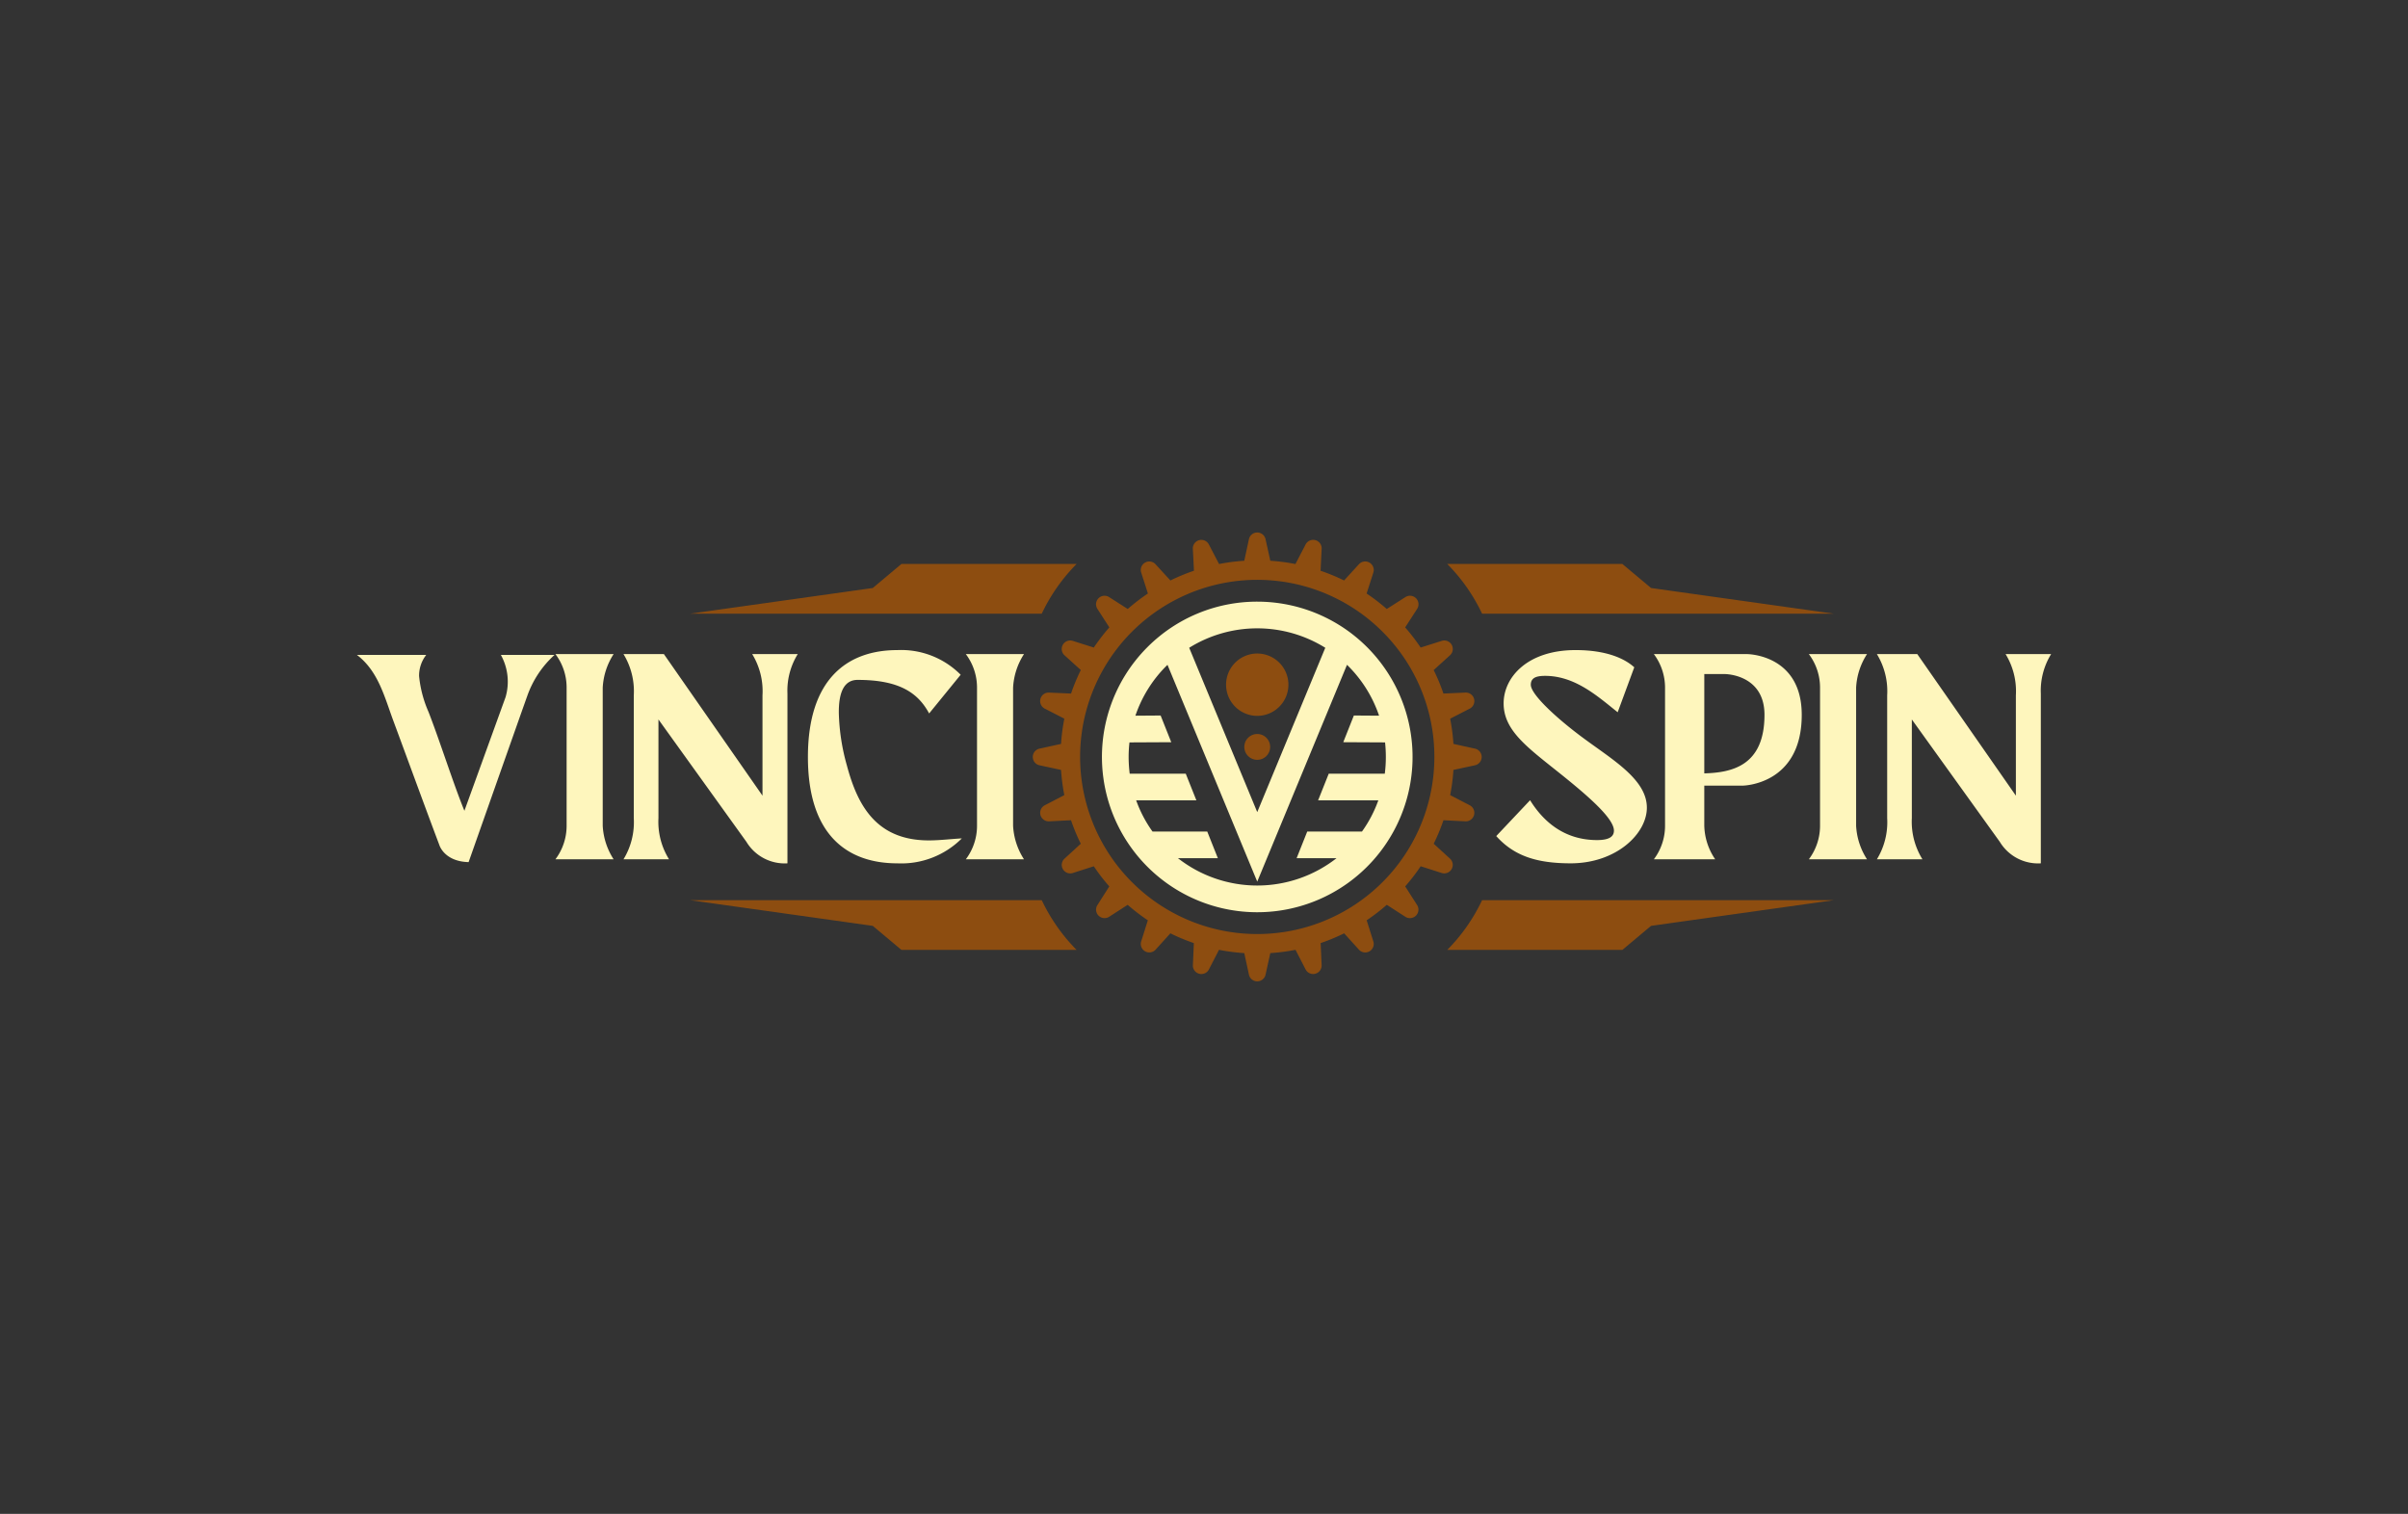
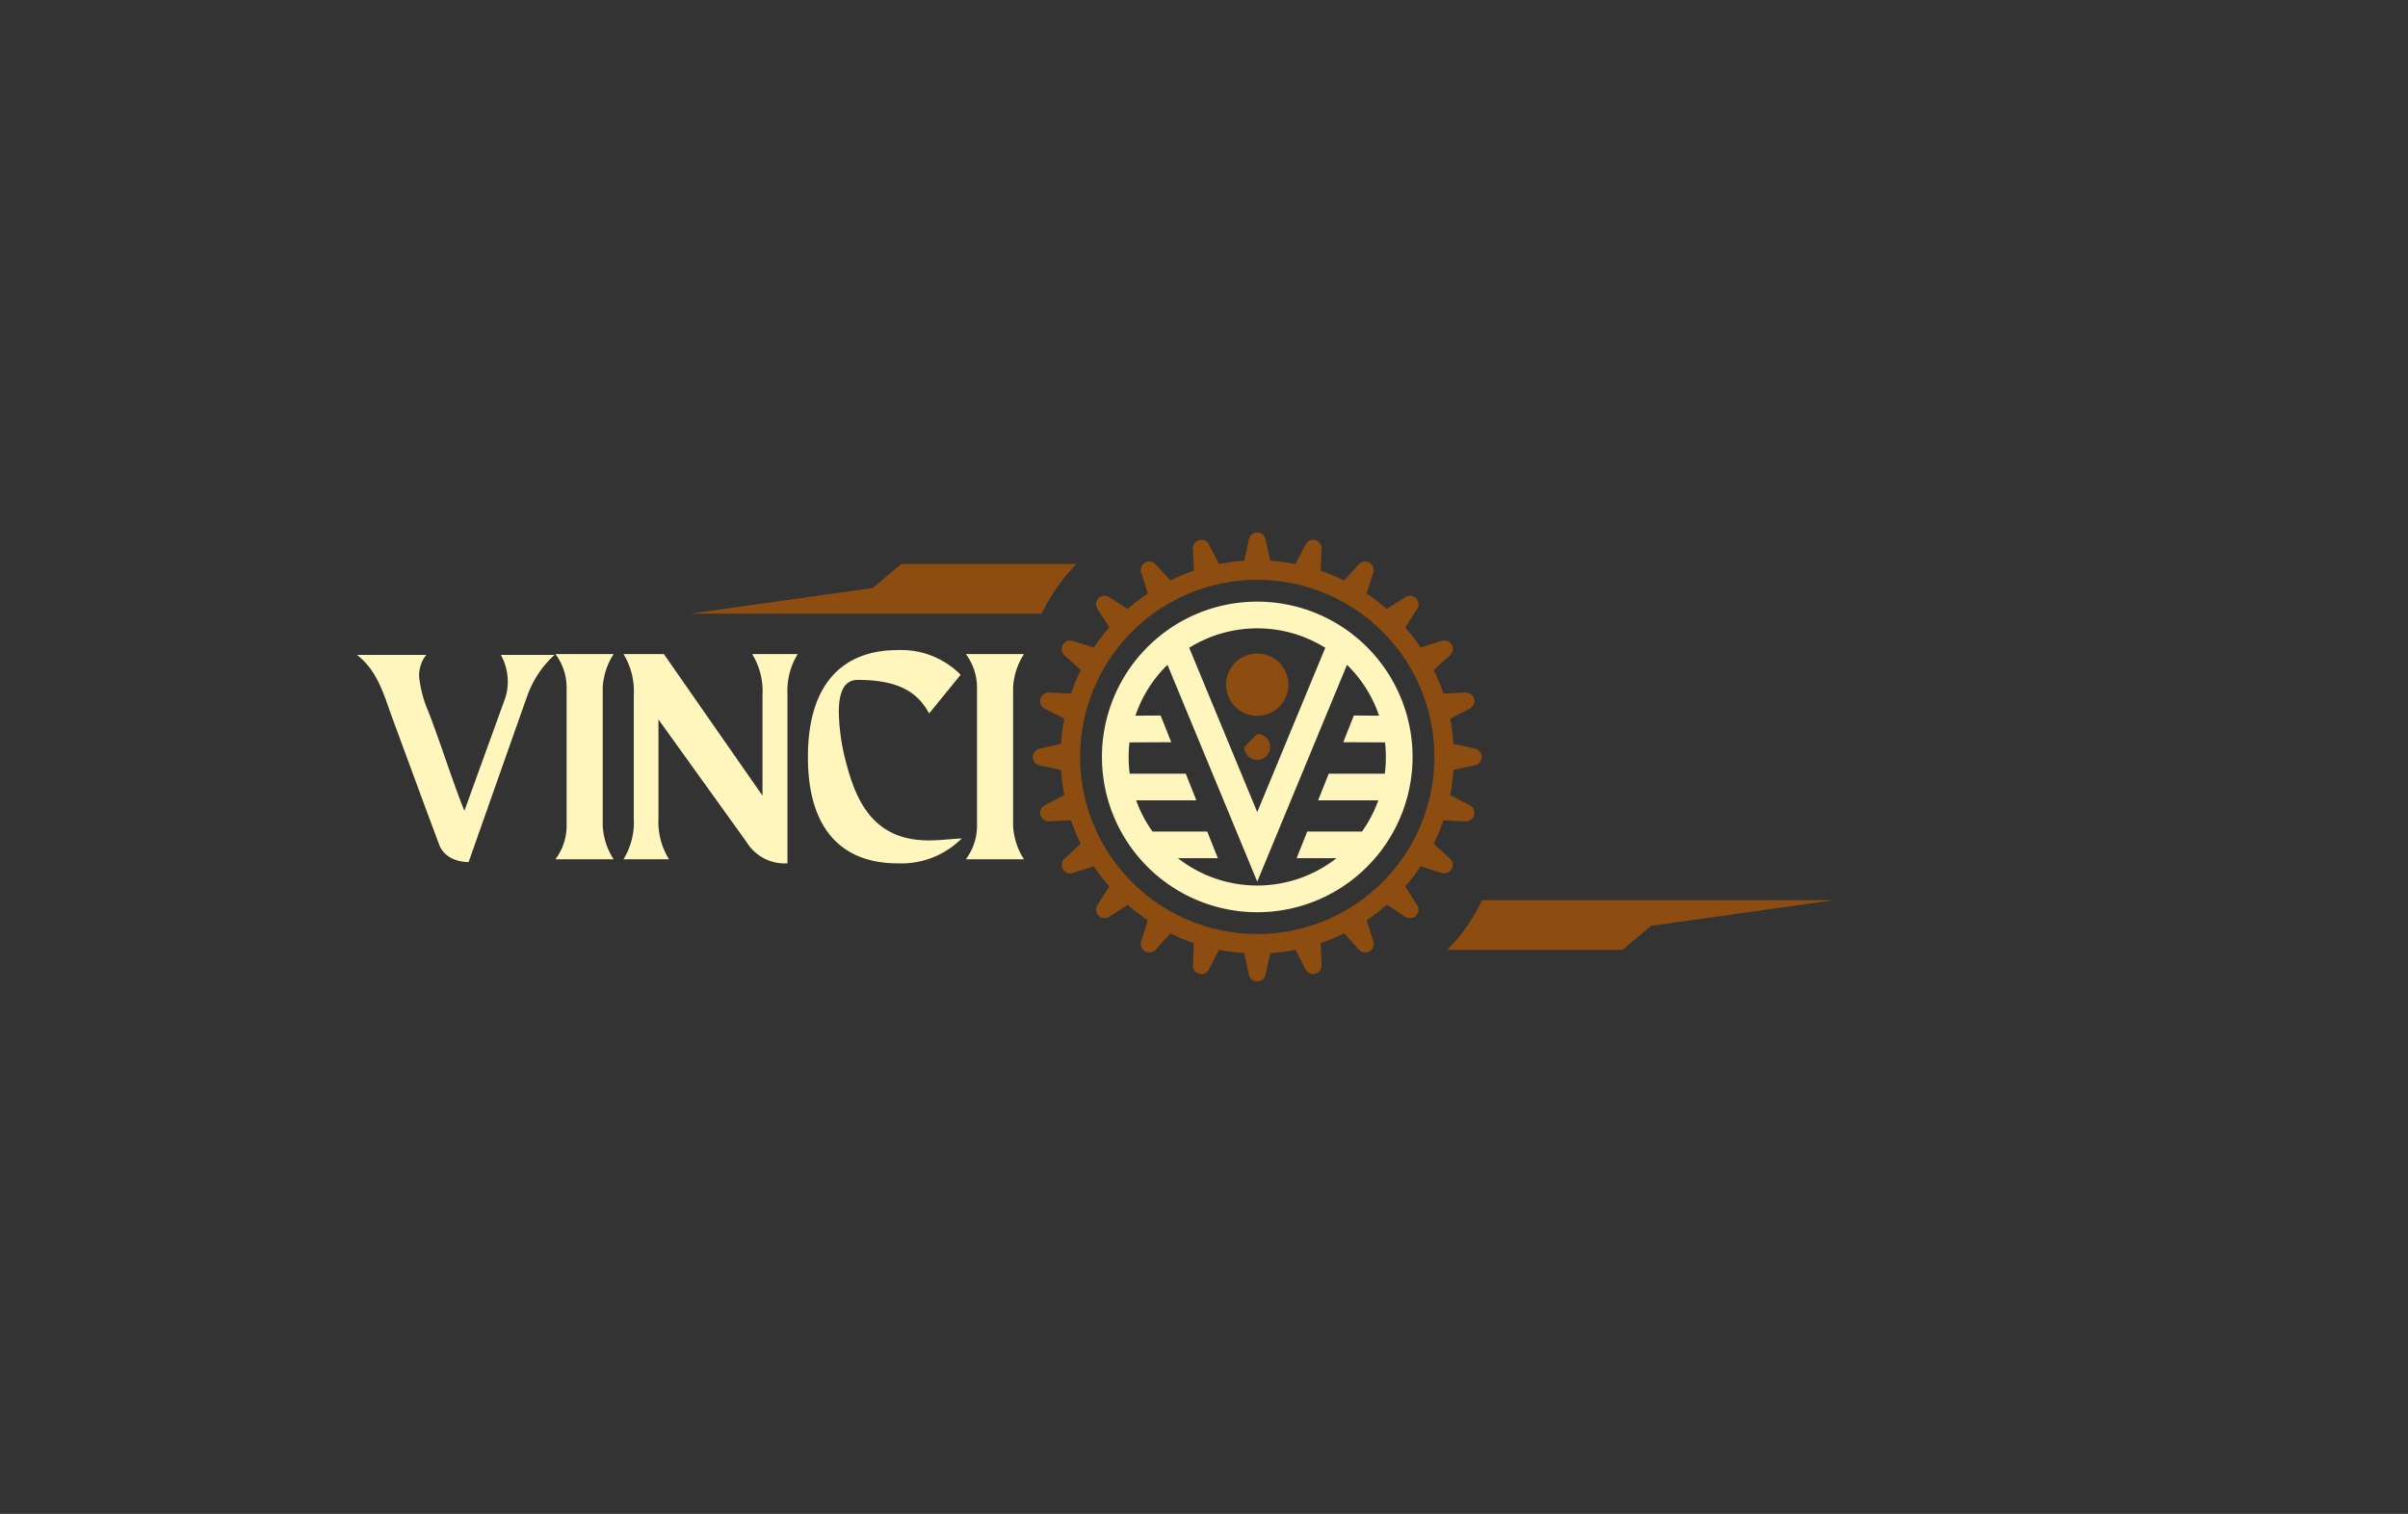
<svg xmlns="http://www.w3.org/2000/svg" width="334" height="210" viewBox="0 0 334 210">
  <rect x="0" y="0" width="334" height="210" fill="#333333" stroke="none" />
  <defs>
    <style>.a{fill:#fef6bd;}.b,.c{fill:#8d4d10;}.b{fill-rule:evenodd;}.d{fill:none;}</style>
  </defs>
  <path class="a" d="M69.469,90.844a7.649,7.649,0,0,1,.654,5.867L64.415,112.47c-1.493-3.635-3.425-9.737-4.978-13.717A16.224,16.224,0,0,1,58.129,93.79a4.668,4.668,0,0,1,.994-2.946H49.5c2.941,2.227,3.815,5.768,5.013,9.023,2.142,5.772,4.289,11.684,6.436,17.377,0,0,.674,2.262,4.05,2.347,0,0,7.37-20.922,8.124-23.019a13.868,13.868,0,0,1,3.8-5.728ZM83.6,95.383a9.453,9.453,0,0,1,1.513-4.649H77.039a7.695,7.695,0,0,1,1.553,4.649v19.204a7.729,7.729,0,0,1-1.553,4.614h8.074a9.45,9.45,0,0,1-1.513-4.654Zm20.733-4.649a9.863,9.863,0,0,1,1.428,5.728v13.912L92.084,90.734H86.481a9.864,9.864,0,0,1,1.428,5.728v17.017a9.867,9.867,0,0,1-1.428,5.722h6.317a9.866,9.866,0,0,1-1.468-5.722V99.802l12.199,16.972a6.206,6.206,0,0,0,5.693,2.986V96.222a9.66,9.66,0,0,1,1.428-5.488ZM128.84,116.579c-7.32,0-9.902-4.893-11.37-10.381a29.284,29.284,0,0,1-1.119-7.2c-.05-3.131.824-4.699,2.627-4.684,5.762,0,8.354,1.793,9.897,4.654L133.249,93.6a11.625,11.625,0,0,0-8.788-3.42c-6.871,0-12.399,3.94-12.399,14.83,0,10.896,5.528,14.75,12.399,14.75a11.851,11.851,0,0,0,8.948-3.46C131.901,116.38,130.348,116.579,128.84,116.579ZM140.52,95.383a9.453,9.453,0,0,1,1.513-4.649h-8.069a7.731,7.731,0,0,1,1.553,4.649v19.204a7.73,7.73,0,0,1-1.553,4.614h8.069a9.45,9.45,0,0,1-1.513-4.654Z" />
-   <path class="a" d="M219.77,102.498c-3.665-2.686-7.44-6.122-7.44-7.51,0-.989.799-1.233,1.987-1.233,4.175,0,7.315,2.861,10.062,5.048l2.302-6.237c-1.228-1.119-3.69-2.387-8.144-2.387-6.681,0-9.977,3.775-9.977,7.39,0,3.54,2.901,5.807,6.951,9.033,4.229,3.355,8.349,6.796,8.349,8.619,0,.839-.674,1.313-2.342,1.313-4.654,0-7.54-2.701-9.288-5.528l-4.694,4.973c2.427,2.701,5.508,3.78,10.326,3.78,6.317,0,10.566-4.099,10.566-7.72C228.429,108.186,223.82,105.484,219.77,102.498Zm22.545-11.764H229.397a7.771,7.771,0,0,1,1.552,4.609v19.244a7.728,7.728,0,0,1-1.552,4.614h8.508a8.629,8.629,0,0,1-1.513-4.654v-5.563h5.294s8.223-.04,8.223-9.822C249.91,90.734,242.315,90.734,242.315,90.734Zm-5.922,16.548V93.505h2.866s5.483.01,5.483,5.657C244.741,106.293,240.143,107.172,236.393,107.282Zm21.058-11.899a9.453,9.453,0,0,1,1.513-4.649h-8.069a7.734,7.734,0,0,1,1.553,4.649v19.204a7.767,7.767,0,0,1-1.553,4.614h8.069a9.451,9.451,0,0,1-1.513-4.654Zm20.733-4.649a9.866,9.866,0,0,1,1.427,5.728v13.912l-13.677-19.639H260.331a9.866,9.866,0,0,1,1.429,5.728v17.017a9.869,9.869,0,0,1-1.429,5.722h6.322a9.868,9.868,0,0,1-1.473-5.722V99.802l12.199,16.972a6.205,6.205,0,0,0,5.692,2.986V96.222A9.662,9.662,0,0,1,284.5,90.734Z" />
  <path class="b" d="M144.495,85.127H95.729l25.327-3.56,3.98-3.336h24.293A25.004,25.004,0,0,0,144.495,85.127Z" />
-   <path class="b" d="M144.495,124.873H95.729l25.327,3.56,3.98,3.336h24.293A24.999,24.999,0,0,1,144.495,124.873Z" />
-   <path class="b" d="M205.569,85.127h48.765l-25.326-3.56-3.98-3.336H200.74A24.879,24.879,0,0,1,205.569,85.127Z" />
  <path class="b" d="M205.569,124.873h48.765l-25.326,3.56-3.98,3.336H200.74A24.874,24.874,0,0,0,205.569,124.873Z" />
  <path class="c" d="M176.198,77.786a27.355,27.355,0,0,1,3.485.454l1.388-2.671a1.181,1.181,0,0,1,2.247.599l-.15,3.006a27.091,27.091,0,0,1,3.261,1.348l2.032-2.222a1.184,1.184,0,0,1,2.017,1.163L189.555,82.33a27.839,27.839,0,0,1,2.796,2.147l2.542-1.623a1.182,1.182,0,0,1,1.648,1.643l-1.638,2.537a27.08,27.08,0,0,1,2.147,2.791l2.881-.909a1.179,1.179,0,0,1,1.158,2.012l-2.232,2.022a26.583,26.583,0,0,1,1.353,3.256l3.011-.13a1.18,1.18,0,0,1,.604,2.242l-2.682,1.378a26.771,26.771,0,0,1,.454,3.495l2.946.649a1.182,1.182,0,0,1,0,2.327l-2.946.634a26.873,26.873,0,0,1-.454,3.495l2.676,1.388a1.182,1.182,0,0,1-.604,2.247l-3.001-.15a27.488,27.488,0,0,1-1.353,3.261l2.227,2.037a1.179,1.179,0,0,1-1.163,2.007l-2.871-.919a27.618,27.618,0,0,1-2.147,2.791l1.628,2.552a1.181,1.181,0,0,1-1.643,1.643l-2.537-1.638a28.366,28.366,0,0,1-2.791,2.147l.909,2.881a1.179,1.179,0,0,1-2.012,1.159l-2.022-2.232a27.1,27.1,0,0,1-3.261,1.353l.135,3.011a1.18,1.18,0,0,1-2.242.604l-1.378-2.681a26.768,26.768,0,0,1-3.495.454l-.649,2.946a1.182,1.182,0,0,1-2.327,0l-.634-2.941a27.914,27.914,0,0,1-3.506-.459l-1.378,2.676a1.178,1.178,0,0,1-2.242-.599l.13-3.011a26.578,26.578,0,0,1-3.256-1.353l-2.022,2.232a1.181,1.181,0,0,1-2.012-1.163l.909-2.876a27.152,27.152,0,0,1-2.796-2.147l-2.532,1.633a1.178,1.178,0,0,1-1.638-1.643l1.618-2.547a26.527,26.527,0,0,1-2.147-2.791l-2.866.919a1.179,1.179,0,0,1-1.159-2.012l2.217-2.032a27.119,27.119,0,0,1-1.353-3.261l-2.996.15a1.182,1.182,0,0,1-.604-2.247l2.671-1.388a26.953,26.953,0,0,1-.454-3.495l-2.946-.634a1.182,1.182,0,0,1,0-2.327l2.946-.649a26.922,26.922,0,0,1,.454-3.5L144.954,98.319a1.178,1.178,0,0,1,.599-2.242l3.006.13a26.976,26.976,0,0,1,1.353-3.261l-2.227-2.017a1.18,1.18,0,0,1,1.163-2.012l2.871.909a27.198,27.198,0,0,1,2.152-2.796l-1.633-2.532a1.18,1.18,0,0,1,1.643-1.643l2.542,1.623A27.151,27.151,0,0,1,159.22,82.33l-.919-2.866a1.177,1.177,0,0,1,2.007-1.158l2.032,2.217a27.569,27.569,0,0,1,3.266-1.353l-.15-2.996a1.179,1.179,0,0,1,2.242-.604l1.393,2.671a26.749,26.749,0,0,1,3.495-.454l.634-2.946a1.182,1.182,0,0,1,2.327,0Zm15.559,9.842A24.568,24.568,0,1,0,198.953,105,24.493,24.493,0,0,0,191.757,87.628Z" />
  <path class="a" d="M174.385,83.46a21.542,21.542,0,1,1-15.231,6.309A21.474,21.474,0,0,1,174.385,83.46Zm-11.927,19.497-5.797.029A17.59,17.59,0,0,0,156.547,105a18.807,18.807,0,0,0,.147,2.323h7.774l1.474,3.697H157.59a17.587,17.587,0,0,0,2.266,4.328H167.45l1.474,3.702h-5.532a17.847,17.847,0,0,0,21.986,0H179.846l1.474-3.702h7.594A17.596,17.596,0,0,0,191.18,111.02h-8.352l1.474-3.697h7.774A17.934,17.934,0,0,0,192.223,105a18.759,18.759,0,0,0-.109-2.015l-5.797-.029,1.469-3.702,3.498.024a17.811,17.811,0,0,0-4.285-6.893l-.166-.161-12.448,30.073L161.937,92.225l-.166.161a17.811,17.811,0,0,0-4.285,6.893l3.498-.024Zm2.489-13.098,9.438,22.796,9.438-22.796a17.862,17.862,0,0,0-18.876,0Z" />
  <path class="b" d="M174.385,90.656a4.323,4.323,0,1,1-4.323,4.323A4.321,4.321,0,0,1,174.385,90.656Z" />
-   <path class="b" d="M174.385,101.819a1.792,1.792,0,1,1-1.792,1.792A1.79,1.79,0,0,1,174.385,101.819Z" />
-   <rect class="d" width="334" height="210" />
+   <path class="b" d="M174.385,101.819a1.792,1.792,0,1,1-1.792,1.792Z" />
</svg>